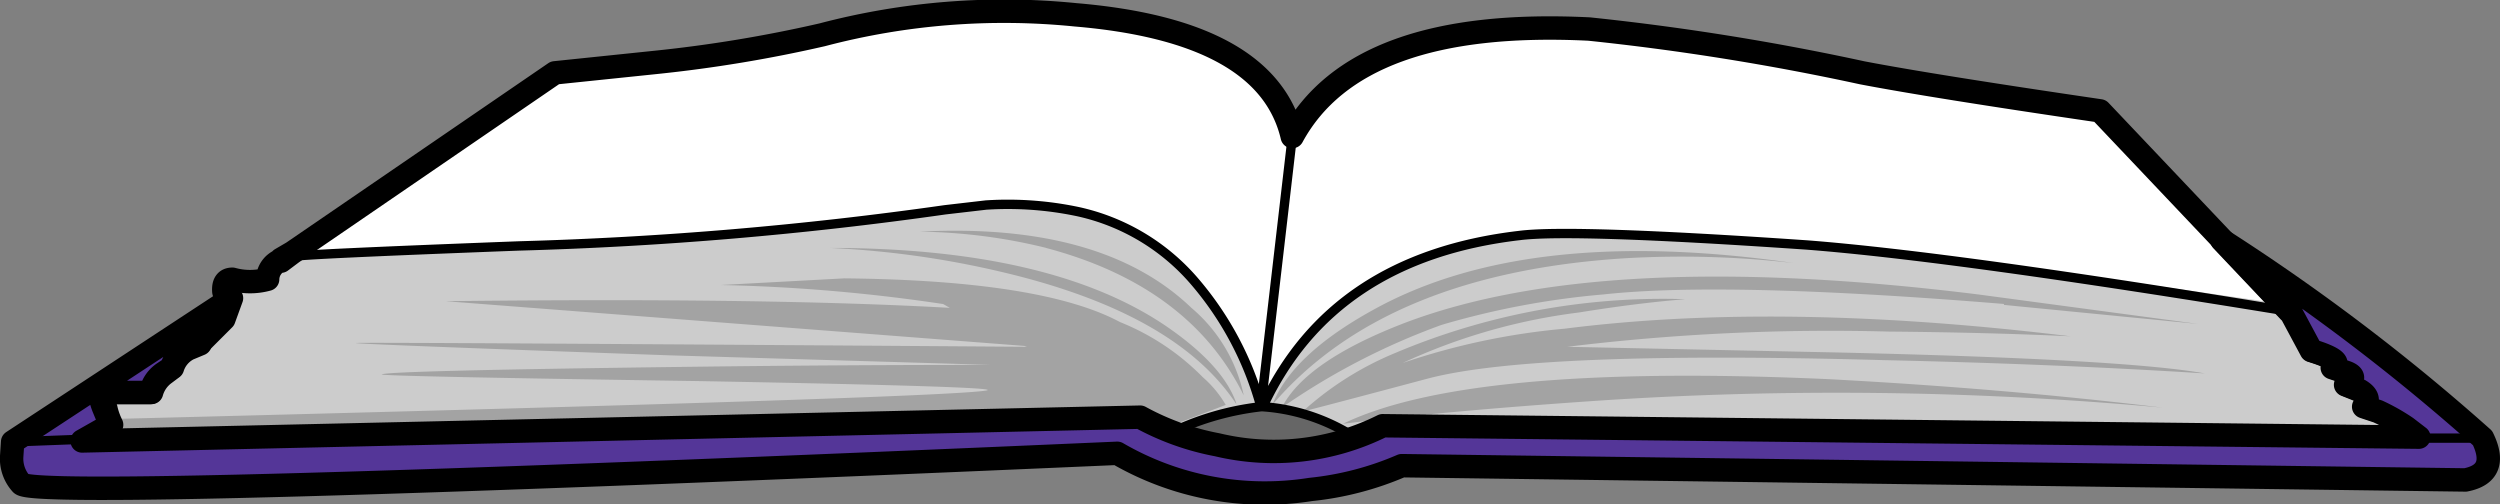
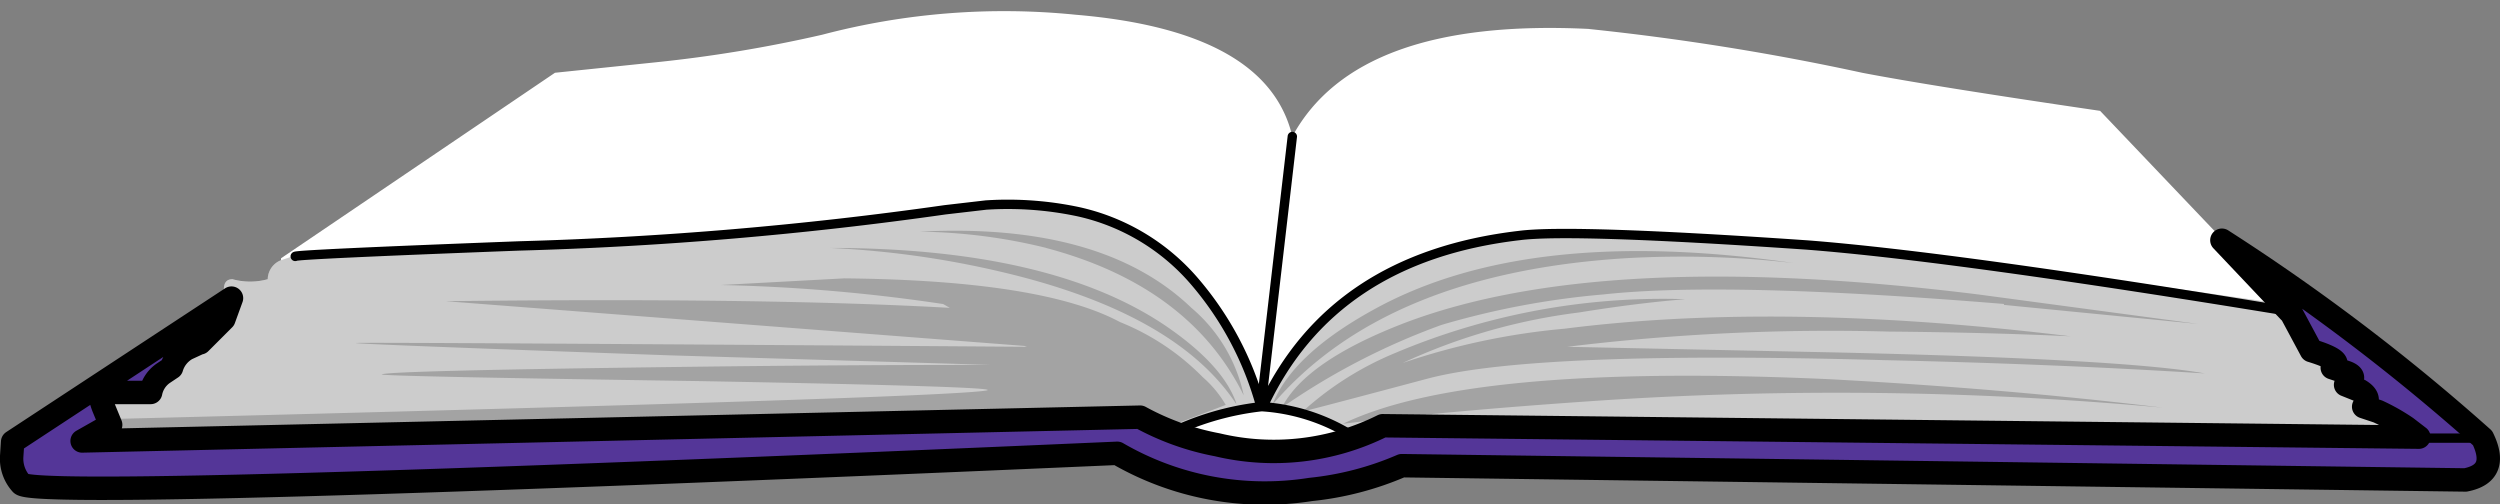
<svg xmlns="http://www.w3.org/2000/svg" width="147.838" height="29.827" viewBox="0 0 147.838 29.827">
  <rect x="0" y="0" width="147.838" height="29.827" fill="#808080" stroke="none" />
  <g transform="translate(-19.164 -123.988)">
    <g transform="translate(23.232 124.68)">
      <path d="M116.027,125.7q-13.728-.675-17.554,6.358-1.463-6.245-12.828-7.2a42.179,42.179,0,0,0-14.966,1.182,81.1,81.1,0,0,1-9.846,1.632l-5.964.619-16.2,10.971v.113a1.226,1.226,0,0,0-.788,1.125,3.915,3.915,0,0,1-2.082,0q-.563,0-.506.731a1.752,1.752,0,0,1-.169,1.407,1.931,1.931,0,0,1-.563.563,2.384,2.384,0,0,0-.675,1.125l-.675.281a1.879,1.879,0,0,0-.956,1.125l-.45.338a2.064,2.064,0,0,0-.788,1.125h-2.7q-.394,0,0,.956a4.136,4.136,0,0,0,.338.956L26.4,150.347l63.3-.619,6.752,2.363,7.033-1.575,62.79.225-1.857-1.463a9.368,9.368,0,0,0-1.632-.956l-.844-.281q.45-.506-.225-.956l-.9-.338q.788-.45.113-.731l-.844-.281q.731-.394-1.294-1.013l-1.238-2.307-.113-.113-11.2-11.759q-9.959-1.463-14.066-2.251a148.964,148.964,0,0,0-16.148-2.588Z" transform="translate(-26.119 -124.68)" fill="#fff" />
-       <path d="M153.428,168.676a11.946,11.946,0,0,0-6.3-2.476l-3.432.731-2.194.956,5.232,2.363,6.752-1.575Z" transform="translate(-76.46 -142.839)" fill="rgba(0,0,0,0.6)" />
      <path d="M96.785,156.9l-.619-.956q-2.644-9-10.352-10.577a20.051,20.051,0,0,0-5.458-.394l-2.419.281a221.93,221.93,0,0,1-25.206,2.138l-13.222.563-.844.281a1.226,1.226,0,0,0-.788,1.125,3.916,3.916,0,0,1-2.082,0q-.563,0-.506.731a1.752,1.752,0,0,1-.169,1.407,1.931,1.931,0,0,1-.563.563,2.384,2.384,0,0,0-.675,1.125l-.675.281a1.879,1.879,0,0,0-.956,1.125l-.45.338a2.063,2.063,0,0,0-.788,1.125h-2.7q-.394,0,0,.956a4.136,4.136,0,0,0,.338.956L26.4,159.2l64.59-.619,2.532-1.013,3.263-.675m64.14-2.025-.844-.281q.731-.394-1.294-1.013l-1.238-2.307-1.688-.619q-18.229-2.644-27.006-3.263-13.841-1.013-16.879-.675-11.084,1.35-15.191,10.127a12.264,12.264,0,0,1,6.3,2.532l63.184.225-1.857-1.463a9.368,9.368,0,0,0-1.632-.956l-.844-.281q.45-.506-.225-.956l-.9-.338q.788-.45.113-.731Z" transform="translate(-26.119 -133.537)" fill="rgba(0,0,0,0.2)" />
      <path d="M82.388,154.508l.169.056q-39.384-.281-39.666-.225-.394.056,18.567.731l18.961.563q-8.89,0-17.723.113-17.892.225-18.286.45-.225.113,18.623.394,18.567.338,17.1.563-2.813.45-51.987,1.688L25.9,160.134l64.59-.675L94.316,158a6.472,6.472,0,0,0-1.35-1.632,14.332,14.332,0,0,0-4.895-3.263q-4.614-2.476-16.316-2.588l-7.314.394a102.73,102.73,0,0,1,13.166,1.125l.394.225q-11.028-.619-29.82-.394l34.208,2.644m12.547,3.376q-.788-2.251-4.163-4.557-6.808-4.614-19.917-4.614a54.769,54.769,0,0,1,9.9,1.35q10.577,2.419,14.178,7.877m-11.253-9.227q8.5,2.251,11.7,8.721a9.3,9.3,0,0,0-3.094-5.176Q87,147.194,76.2,147.756a32.728,32.728,0,0,1,7.483.956m19.58,3.545q-5.007,2.7-6.189,5.739,6.639-7.764,20.817-8.665a58,58,0,0,1,10.015.281q-15.585-2.251-24.643,2.644m46.473,5.908q-9.227-1.125-19.8-1.688-21.267-.956-28.694,2.644,5.8-.731,14.8-1.35a211.8,211.8,0,0,1,33.7.394m-16.6-2.813q10.184.225,19.073.788-4.67-.844-21.661-1.238l-16.035-.338a128.429,128.429,0,0,1,18.961-.9q6.076.056,10.8.281-17.1-2.082-29.932-.45a40.955,40.955,0,0,0-9.565,2.025,35.047,35.047,0,0,1,10.409-2.982q3.488-.563,6.3-.788a40.667,40.667,0,0,0-17.217,3.207,18.81,18.81,0,0,0-5.345,3.376q-2.7.788,7.427-1.913,6.358-1.632,26.781-1.069m7.2-3.263,11.478,1.125-13-1.744q-22.224-2.757-33.927,1.688-5.851,2.251-7.258,5.007a40.85,40.85,0,0,1,9.452-4.895,48.388,48.388,0,0,1,9.565-1.8q7.2-.788,23.687.563Z" transform="translate(-25.9 -134.748)" fill="rgba(0,0,0,0.2)" />
      <path d="M167.684,148.152q-19.861-3.263-28.582-3.938-13.9-.956-16.992-.563-11.084,1.294-15.191,10.127a11.445,11.445,0,0,1,6.358,2.476m-6.358-2.476h-.113a16.568,16.568,0,0,0-5.626,1.688m7.483-17.667-1.857,15.979h0M49.7,144.889q-.056-.113,13.222-.619a221.934,221.934,0,0,0,25.206-2.138l2.419-.281a20.051,20.051,0,0,1,5.458.394,12.642,12.642,0,0,1,6.864,4.107,19.018,19.018,0,0,1,3.938,7.427" transform="translate(-36.309 -130.418)" fill="none" stroke="#000" stroke-linecap="round" stroke-linejoin="round" stroke-width="0.554" />
-       <path d="M38.665,139.376a1.226,1.226,0,0,0-.788,1.125,3.915,3.915,0,0,1-2.082,0q-.563,0-.506.731a1.752,1.752,0,0,1-.169,1.407,1.931,1.931,0,0,1-.563.563,2.384,2.384,0,0,0-.675,1.125l-.675.281a1.879,1.879,0,0,0-.956,1.125l-.45.338a2.064,2.064,0,0,0-.788,1.125h-2.7q-.394,0,0,.956a4.136,4.136,0,0,0,.338.956L26.4,150.347l64.478-.281,5.514,2.025,6.752-1.575,63.127.225-1.857-1.463a9.368,9.368,0,0,0-1.632-.956l-.844-.281q.45-.506-.225-.956l-.9-.338q.788-.45.113-.731l-.844-.281q.731-.394-1.294-1.013l-1.238-2.307-.113-.056-11.2-11.815q-9.959-1.463-14.066-2.251a148.964,148.964,0,0,0-16.148-2.588q-13.728-.675-17.554,6.358-1.463-6.245-12.828-7.2a42.178,42.178,0,0,0-14.966,1.182,81.107,81.107,0,0,1-9.846,1.632l-5.964.619L39.341,138.926l-.675.506v-.113l.675-.394" transform="translate(-26.119 -124.68)" fill="none" stroke="#000" stroke-linecap="round" stroke-linejoin="round" stroke-width="1.385" />
    </g>
    <g transform="translate(19.8 138.138)">
      <path d="M154.55,152.876l1.294,2.307q2.025.619,1.238,1.013l.844.281q.731.281,0,.731l.788.338q.731.45.225.956l.9.281a13.365,13.365,0,0,1,1.632.956l.675.563-61.214-.675a15.879,15.879,0,0,1-14.347-.563L24.02,160.528l1.688-.956-.394-.956q-.394-.9,0-.9h2.757a2.209,2.209,0,0,1,.731-1.182l.506-.338a1.987,1.987,0,0,1,1.632-1.463,3.849,3.849,0,0,0,1.575-1.632l.281-1.013-12.941,8.439-.056.9a2.547,2.547,0,0,0,.563,1.688q.675.9,64.815-1.913A17.373,17.373,0,0,0,96.6,163.341a18.245,18.245,0,0,0,5.4-1.407l63.015.844q1.969-.394.956-2.476a115.571,115.571,0,0,0-15.416-11.7l3.938,4.22Z" transform="translate(-19.8 -148.6)" fill="#543698" />
-       <path d="M162.133,169.5h3.938M19.9,169.725l4.5-.169" transform="translate(-19.844 -157.741)" fill="none" stroke="#000" stroke-linecap="round" stroke-linejoin="round" stroke-width="0.554" />
+       <path d="M162.133,169.5h3.938M19.9,169.725" transform="translate(-19.844 -157.741)" fill="none" stroke="#000" stroke-linecap="round" stroke-linejoin="round" stroke-width="0.554" />
      <path d="M30.984,154.776l-.731.338a1.916,1.916,0,0,0-.9,1.125l-.506.338a1.815,1.815,0,0,0-.731,1.125H25.358q-.394,0,0,.956l.394.956-1.688.956,62.565-1.407a15.423,15.423,0,0,0,4.557,1.632,14.416,14.416,0,0,0,9.79-1.125l61.271.675-.731-.563a11.769,11.769,0,0,0-1.688-.956l-.844-.281q.506-.506-.225-.956l-.844-.338q.788-.45.056-.731l-.844-.281q.788-.394-1.238-1.013l-1.238-2.307h-.056L150.6,148.7a122.309,122.309,0,0,1,15.416,11.7q1.013,2.082-1.013,2.476l-62.9-.844a18.243,18.243,0,0,1-5.4,1.407A17.373,17.373,0,0,1,85.278,161.3q-64.084,2.813-64.815,1.8a2.21,2.21,0,0,1-.563-1.632l.056-.844,12.941-8.5-.45,1.238-1.407,1.407Z" transform="translate(-19.844 -148.644)" fill="none" stroke="#000" stroke-linecap="round" stroke-linejoin="round" stroke-width="1.385" />
    </g>
  </g>
</svg>